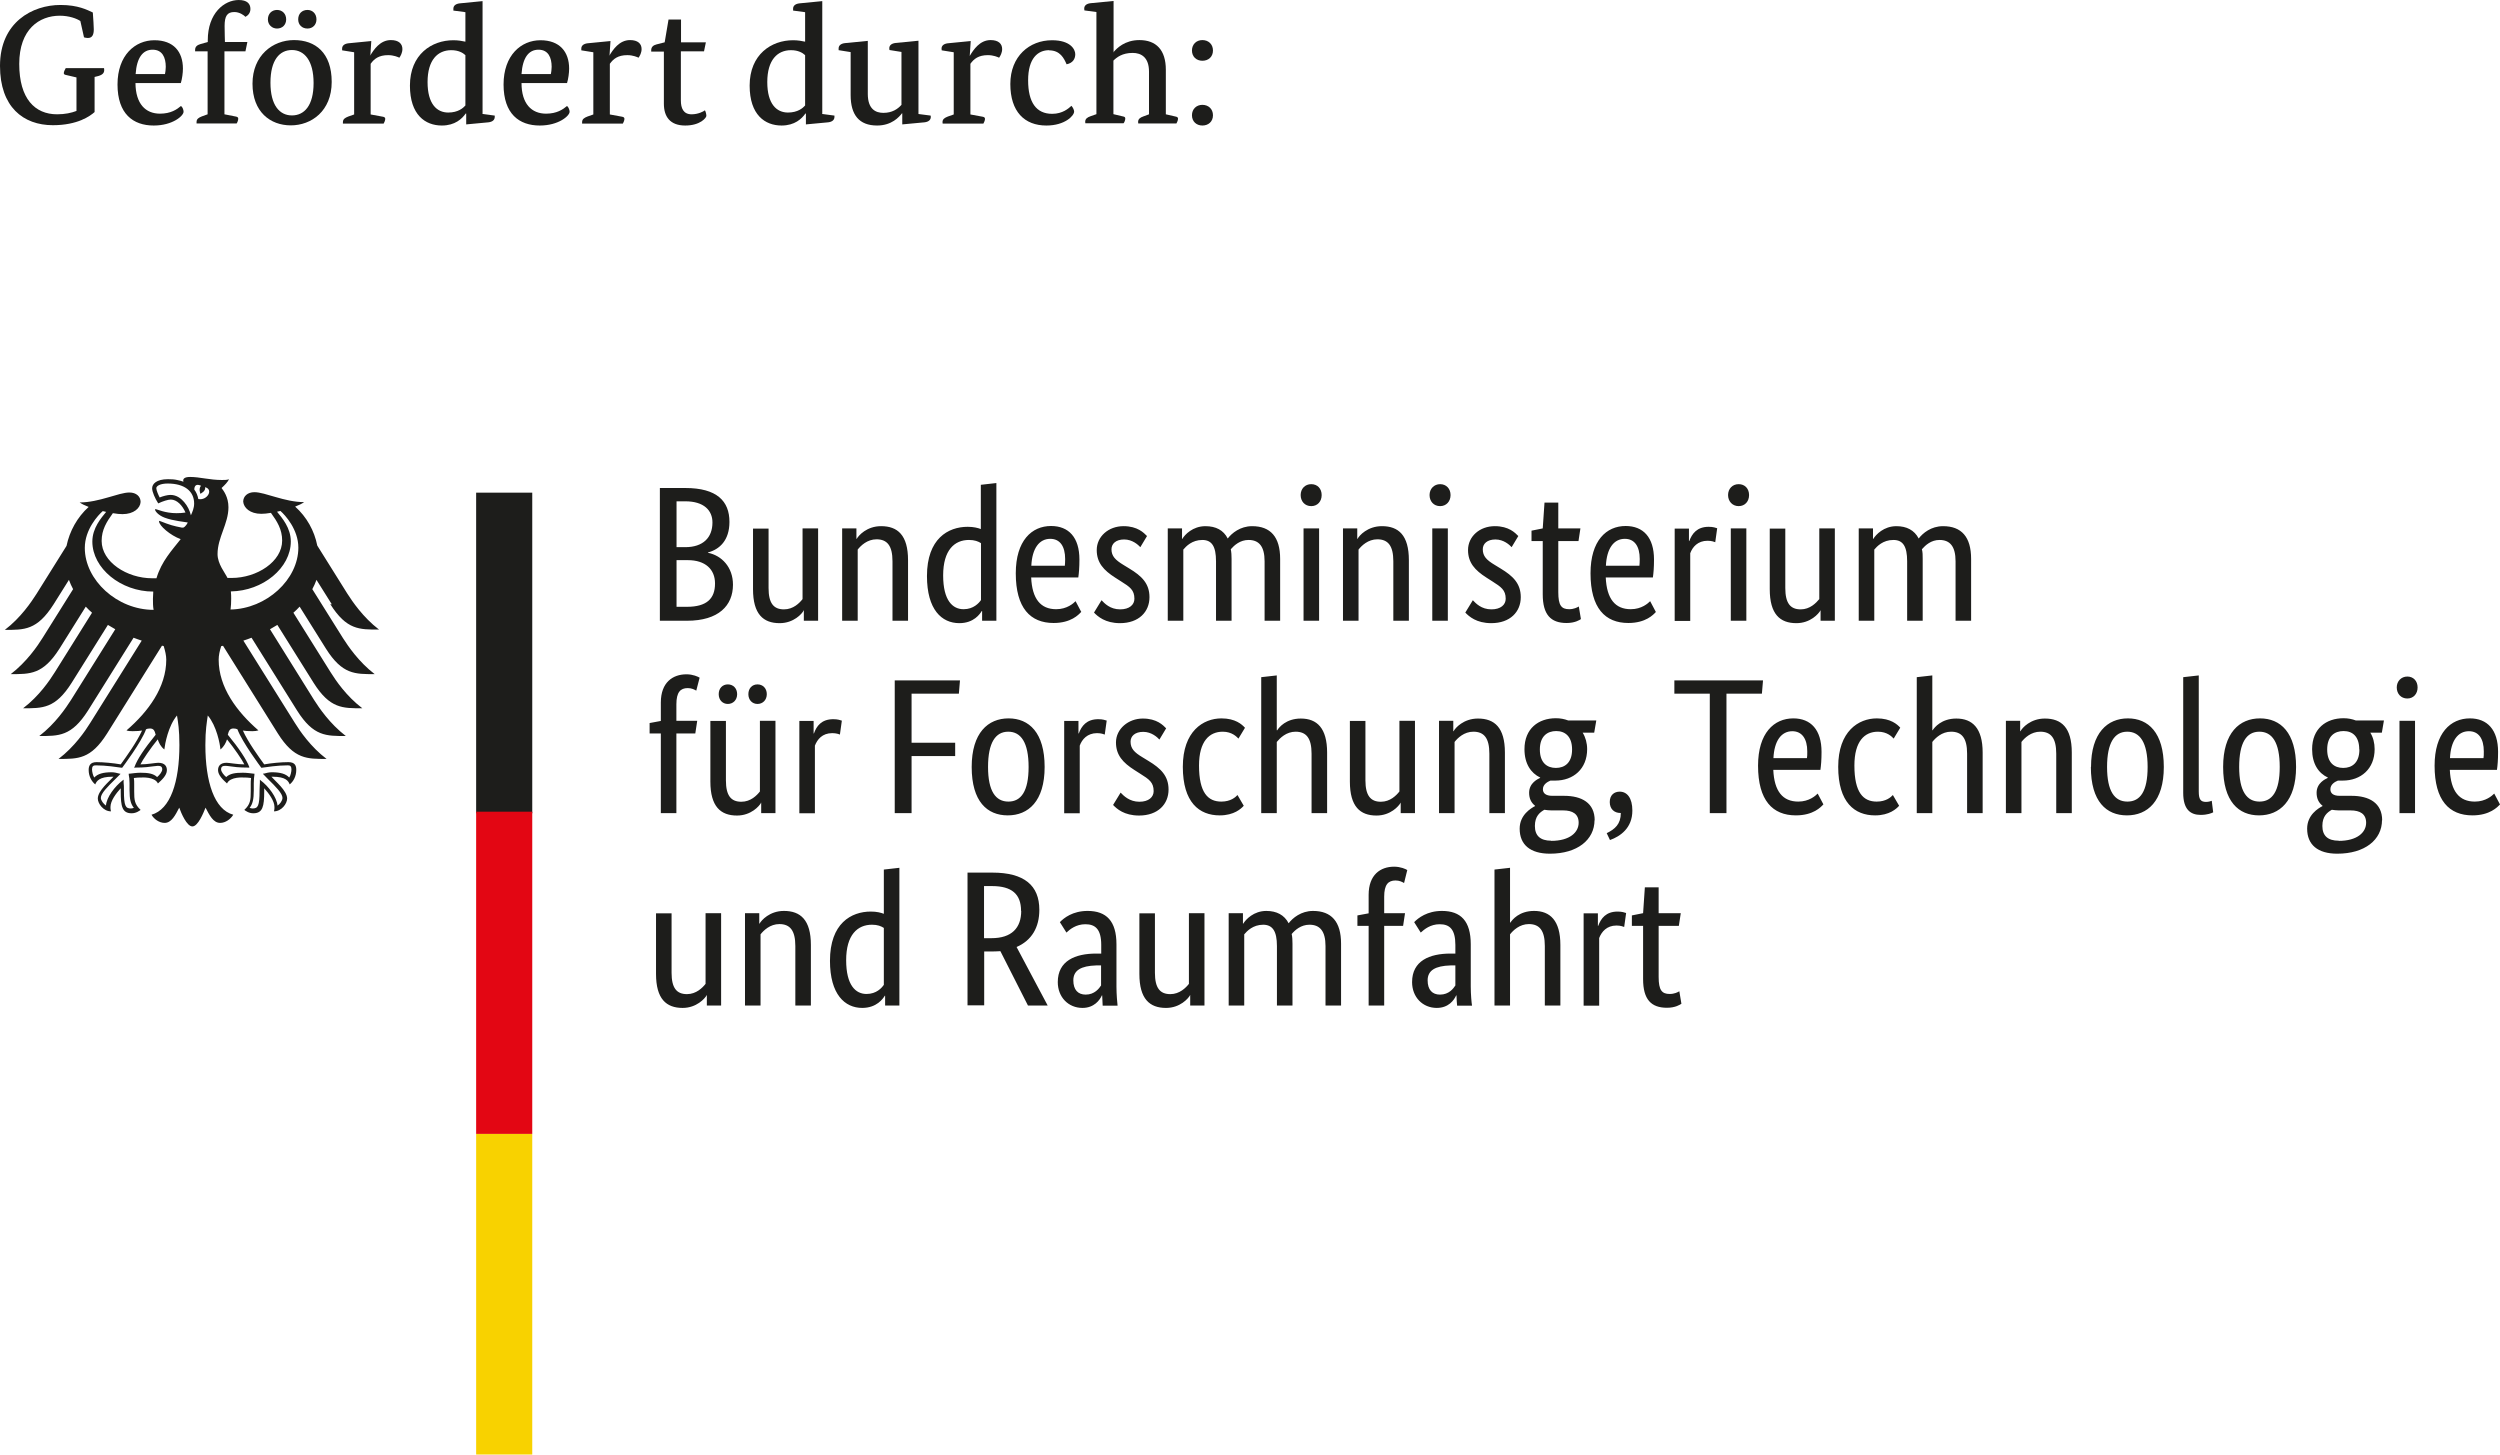
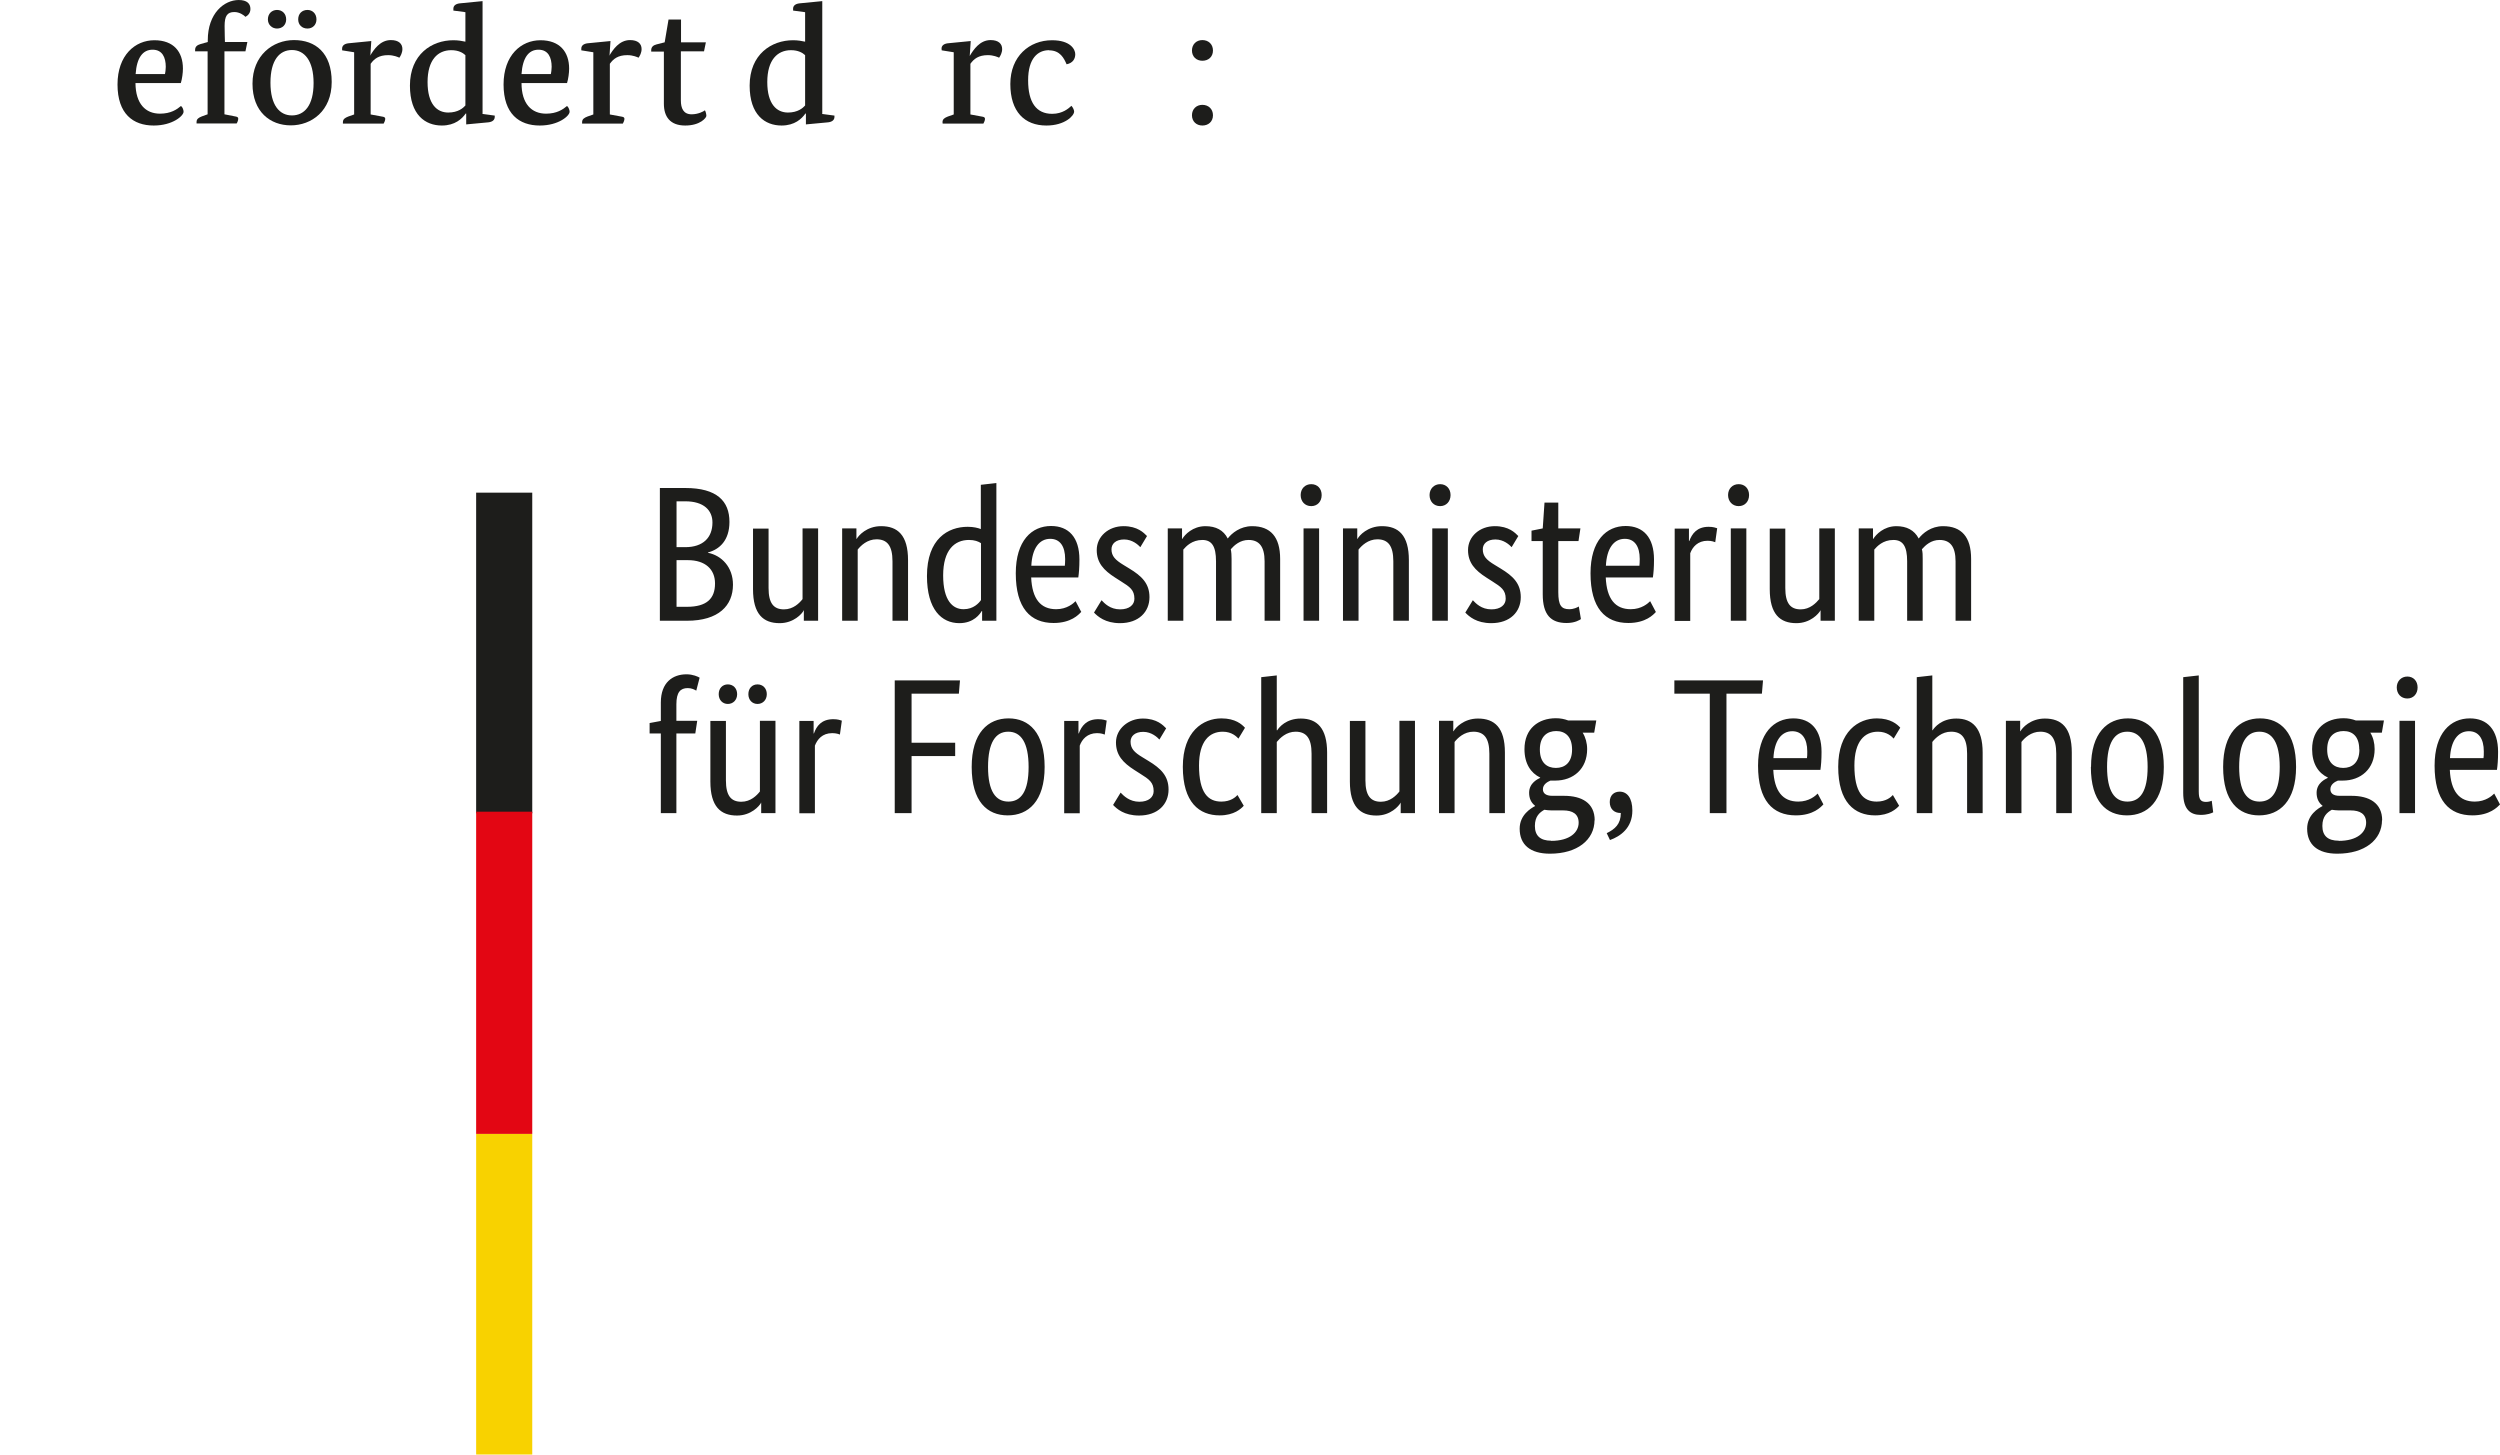
<svg xmlns="http://www.w3.org/2000/svg" id="Ebene_1" version="1.1" viewBox="0 0 155.94 90.73">
  <defs>
    <style>
      .st0 {
        fill: #fff;
      }

      .st1 {
        fill: #e30613;
      }

      .st2 {
        fill: #f8d200;
      }

      .st3 {
        fill: #1d1d1b;
      }
    </style>
  </defs>
  <g id="Ebene_11">
    <g>
      <rect class="st0" x="-23.08" y="-23.59" width="204.09" height="136.06" />
-       <path class="st3" d="M14.38,38.03c.03-.22.04-.45.04-.69,0-.13,0-.28-.02-.45,2-.03,3.74-1.46,3.74-3.12,0-.84-.55-1.47-.86-1.85.07-.02.14-.03.21-.05.29.25,1.12,1.15,1.12,2.29,0,1.98-1.98,3.82-4.24,3.86M12.37,31.13c-.04-.22-.12-.42-.25-.59,0-.2.09-.4.42-.24-.17.18-.04.5-.04.5,0,0,.36-.17.29-.41.54.13.15.84-.41.74M11.91,32.15c-.07-.3-.22-.6-.42-.83-.18-.21-.46-.45-.86-.45-.18,0-.48.08-.67.16-.07-.13-.21-.44-.21-.58s.25-.29.71-.29c1.03,0,1.65.46,1.65,1.25,0,.28-.11.53-.21.75M14.56,45.44c.12,0,.18.02.25.05.3.81,1.44,2.33,1.49,2.4h.02c.28-.04,1-.15,1.6-.15h.02c.06,0,.14,0,.18.05.04.04.06.11.06.2,0,.15-.06.41-.14.51-.21-.23-.55-.33-1.09-.33-.17,0-.36.05-.46.08h-.04l-.05.02.31.32c.49.48.91.9.91,1.18,0,.17-.16.39-.31.48-.04-.51-.55-1.2-1.06-1.58l-.04-.04v.18c0,.12-.02.3-.02.5,0,.97-.1,1.12-.44,1.12-.05,0-.13-.02-.18-.04.19-.23.26-.54.26-1.09v-.45c0-.23.02-.39.04-.52v-.07h-.04c-.16-.02-.45-.06-.68-.06-.48,0-.81.05-1.04.27-.16-.13-.32-.34-.32-.48,0-.2.13-.22.29-.22.08,0,.16.02.27.03.21.03.52.08,1.16.08h.04v-.04c-.18-.46-.62-1.14-1.34-2.01.06-.24.12-.39.35-.39M8.38,47.84l-.02.04h.04c.64,0,.95-.05,1.16-.08.11,0,.19-.03.27-.03.16,0,.29.02.29.22,0,.14-.16.35-.32.48-.23-.22-.56-.27-1.04-.27-.22,0-.52.04-.68.06h-.05v.07c.03.13.05.3.05.52v.45c0,.54.07.85.27,1.09-.05.02-.13.04-.18.04-.34,0-.44-.15-.44-1.12,0-.2,0-.38-.02-.5v-.18l-.05.04c-.5.38-1.02,1.07-1.05,1.58-.15-.1-.32-.32-.32-.48,0-.28.42-.7.91-1.18l.28-.28.04-.04-.09-.02c-.11-.03-.3-.08-.46-.08-.54,0-.88.1-1.09.33-.08-.11-.14-.37-.14-.51,0-.1.02-.16.06-.2.05-.05.12-.05.19-.05h.01c.6,0,1.32.11,1.6.15h.02c.05-.07,1.2-1.59,1.49-2.4.07-.03.12-.05.25-.05.23,0,.29.15.35.39-.71.87-1.16,1.55-1.32,2.01M5.29,34.17c0-1.14.83-2.04,1.12-2.29.07.02.14.03.21.05-.31.38-.86,1.01-.86,1.85,0,1.67,1.78,3.12,3.8,3.12,0,.14-.02.29-.02.45,0,.25,0,.47.04.69-2.28,0-4.29-1.86-4.29-3.86M20.6,37.68c1.02,1.62,1.82,1.59,3.04,1.59-1-.77-1.66-1.75-1.98-2.25l-1.87-2.99c-.18-.92-.66-1.79-1.38-2.43.24-.09.44-.19.56-.28-1.22,0-2.43-.62-3.1-.62-.43,0-.7.26-.7.59.03.38.42.76,1.13.76.16,0,.37-.02.6-.06.39.54.7,1.03.7,1.73,0,1.31-1.57,2.33-3.15,2.33h-.26c-.15-.32-.62-.87-.62-1.49,0-1.04.68-1.89.68-2.92,0-.64-.31-1.04-.43-1.2.2-.18.41-.4.46-.55-.11.05-.25.05-.44.05-.76,0-1.38-.19-1.98-.19-.34,0-.43.11-.43.21,0,.04,0,.07.02.09-.13-.05-.25-.08-.4-.11-.17-.04-.37-.05-.57-.05-.73,0-.99.3-.99.57,0,.22.18.63.38.94.29-.14.62-.24.78-.24.39,0,.73.37.92.81-.26.03-.31.04-.57.04-.71,0-1.2-.25-1.3-.25,0,0-.03,0-.03.02,0,.1.2.36.6.51.52.2,1.31.27,1.44.3,0,.02-.13.27-.28.32h-.09c-.55-.11-.7-.15-1.39-.42-.02,0-.03,0-.03.03,0,.27.71.88,1.35,1.11-.53.68-1.2,1.38-1.51,2.44h-.27c-1.58,0-3.15-1.02-3.15-2.33,0-.7.31-1.19.7-1.73.23.04.43.06.6.06.71,0,1.11-.38,1.13-.76,0-.34-.27-.59-.7-.59-.67,0-1.88.62-3.1.62.12.09.32.19.56.28-.71.64-1.19,1.51-1.38,2.43l-1.87,2.99c-.32.5-.98,1.49-1.98,2.25,1.21,0,2.01.03,3.04-1.59l.96-1.53c.07.2.16.39.26.58l-1.91,3.05c-.32.51-.98,1.48-1.98,2.25,1.21,0,2.01.03,3.04-1.59l1.64-2.62c.12.13.25.26.39.38l-2.32,3.71c-.32.51-.97,1.48-1.98,2.25,1.21,0,2.01.03,3.03-1.59l2.26-3.61c.15.09.3.18.46.27l-2.76,4.41c-.32.5-.97,1.47-1.98,2.25,1.21,0,2.01.03,3.04-1.59l2.84-4.54c.17.06.34.13.51.18l-3.21,5.13c-.31.5-.98,1.49-1.98,2.25,1.21,0,2.01.03,3.03-1.59l3.42-5.47s.07,0,.11.02c.09.3.16.58.16.85,0,1.72-1.12,3.24-2.48,4.41.09.04.24.05.38.05.28,0,.46-.02.59-.04-.32.71-.99,1.64-1.33,2.11-.44-.08-1.09-.14-1.51-.14s-.49.26-.49.49c0,.4.19.72.41.9.08-.2.25-.48,1.06-.48h.08c-.24.27-.98.87-.98,1.36,0,.32.35.8.82.8-.03-.11-.03-.2-.03-.27,0-.39.35-.85.64-1.17v.2c0,.93.09,1.36.68,1.36.29,0,.49-.16.56-.21-.38-.35-.4-.63-.4-1.15v-.45c0-.12,0-.28-.02-.39.21-.03.3-.03.46-.03,0,0,.84-.07,1.04.37.23-.21.56-.5.56-.83,0-.21-.1-.46-.54-.46-.16,0-.68.1-1.11.1.12-.26.63-1.01,1.08-1.56.07.21.17.44.41.63.04-.35.24-1.46.79-2.12.07.44.15.89.15,1.84,0,2.31-.56,4.02-1.74,4.35.15.27.48.51.82.51.43,0,.67-.49.91-.95.12.34.47,1.17.82,1.17s.69-.84.82-1.17c.24.46.48.95.91.95.34,0,.66-.24.82-.51-1.18-.32-1.74-2.04-1.74-4.35,0-.95.09-1.4.15-1.84.55.65.76,1.76.79,2.12.23-.19.34-.42.41-.63.45.55.96,1.3,1.08,1.56-.43,0-.95-.1-1.11-.1-.43,0-.53.25-.53.46,0,.32.33.62.56.83.2-.44,1.04-.37,1.04-.37.16,0,.25,0,.46.03-.02.12-.02.27-.02.39v.45c0,.52-.02.8-.4,1.15.07.05.27.21.56.21.59,0,.68-.43.68-1.36v-.2c.29.32.64.79.64,1.17,0,.08,0,.17-.03.27.47,0,.82-.48.82-.8,0-.49-.75-1.09-.98-1.36h.08c.82,0,.98.27,1.06.48.22-.17.41-.5.41-.9,0-.23-.05-.49-.49-.49s-1.07.06-1.51.14c-.34-.47-1.01-1.39-1.33-2.11.13.02.31.04.59.04.14,0,.29-.02.38-.05-1.35-1.17-2.48-2.69-2.48-4.41,0-.27.06-.55.16-.85.04,0,.07,0,.11-.02l3.42,5.47c1.02,1.62,1.83,1.59,3.04,1.59-1-.76-1.67-1.75-1.98-2.25l-3.21-5.13c.18-.05.34-.12.51-.18l2.84,4.54c1.02,1.62,1.82,1.59,3.04,1.59-1.01-.78-1.66-1.75-1.98-2.25l-2.75-4.41c.16-.09.31-.18.46-.27l2.26,3.61c1.02,1.62,1.82,1.59,3.04,1.59-1.01-.77-1.66-1.74-1.98-2.25l-2.32-3.71c.14-.12.27-.25.39-.38l1.64,2.62c1.02,1.62,1.82,1.59,3.04,1.59-1-.77-1.66-1.75-1.98-2.25l-1.91-3.05c.1-.19.19-.38.26-.58l.96,1.53-.1-.02h0Z" />
      <rect class="st3" x="29.7" y="30.73" width="3.5" height="20" />
      <rect class="st1" x="29.7" y="50.63" width="3.5" height="20.1" />
      <rect class="st2" x="29.7" y="70.73" width="3.5" height="20" />
      <path class="st3" d="M45.5,32.55c0-1.29-.78-2.11-2.75-2.11h-1.59v8.28h1.69c1.98,0,2.87-.95,2.87-2.25,0-1.1-.71-1.82-1.56-1.99v-.02c.72-.19,1.34-.75,1.34-1.91h0ZM44.44,32.59c0,.95-.59,1.54-1.7,1.54h-.54v-2.86h.55c1.16,0,1.69.57,1.69,1.32h0ZM44.6,36.4c0,.95-.53,1.45-1.75,1.45h-.65v-2.91h.71c1.08,0,1.69.57,1.69,1.45h0ZM50.11,38.07h.03v.65h.89v-5.76h-.97v4.41c-.19.24-.57.64-1.16.64-.65,0-.96-.39-.96-1.33v-3.71h-.97v3.78c0,1.56.64,2.12,1.66,2.12.88,0,1.4-.59,1.5-.79h-.02ZM54.67,33.64c.67,0,1,.4,1,1.37v3.71h.97v-3.78c0-1.56-.65-2.12-1.68-2.12-.9,0-1.41.59-1.52.79h-.02v-.65h-.89v5.76h.97v-4.44c.19-.24.59-.64,1.18-.64h-.01ZM60.1,38c-.67,0-1.27-.53-1.27-2.11s.71-2.21,1.61-2.21c.35,0,.58.09.75.2v3.55c-.13.19-.47.57-1.08.57h-.01ZM61.24,38.11h.02v.61h.89v-8.59l-.97.11v2.76c-.18-.07-.45-.14-.82-.14-1.22,0-2.54.74-2.54,3.07,0,2.1.92,2.94,2.02,2.94.91,0,1.29-.58,1.4-.76h0ZM65.51,33.61c.61,0,.93.47.93,1.26,0,.18-.01.34-.02.42h-2.09c.05-1.08.49-1.68,1.18-1.68h0ZM67.45,38.18l-.36-.68c-.13.13-.53.5-1.21.5-.97,0-1.5-.64-1.56-1.98h2.94c.04-.28.07-.62.07-1.12,0-1.38-.67-2.09-1.77-2.09-1.2,0-2.2.91-2.2,2.95,0,2.17.91,3.1,2.36,3.1,1.09,0,1.56-.52,1.71-.68,0,0,.02,0,.02,0ZM71.54,33.43c-.19-.19-.58-.61-1.46-.61-.93,0-1.67.64-1.67,1.49,0,.79.43,1.26,1.15,1.72l.36.23c.56.35.84.54.84,1.09,0,.37-.31.66-.89.66-.63,0-.98-.38-1.16-.57l-.47.77c.23.24.7.66,1.62.66,1.18,0,1.84-.71,1.84-1.62,0-.85-.48-1.32-1.26-1.79l-.36-.22c-.51-.31-.75-.55-.75-.98,0-.34.27-.61.79-.61s.88.34,1.01.48l.42-.7h0ZM74.99,33.68c.6,0,.86.4.86,1.33v3.71h.97v-3.86c0-.22-.01-.42-.05-.6.22-.25.58-.58,1.11-.58.65,0,1,.4,1,1.33v3.71h.97v-3.86c0-1.37-.6-2.04-1.75-2.04-.74,0-1.27.44-1.52.77-.26-.52-.74-.77-1.39-.77-.79,0-1.29.53-1.44.79h-.02v-.65h-.89v5.76h.97v-4.44c.17-.2.54-.6,1.19-.6h-.01ZM81.79,31.57c.39,0,.65-.29.65-.69s-.26-.68-.65-.68-.66.29-.66.68.26.69.66.69h0ZM82.28,32.96h-.97v5.76h.97s0-5.76,0-5.76ZM85.91,33.64c.67,0,1,.4,1,1.37v3.71h.97v-3.78c0-1.56-.65-2.12-1.68-2.12-.9,0-1.42.59-1.52.79h-.02v-.65h-.89v5.76h.97v-4.44c.19-.24.59-.64,1.18-.64h-.01ZM89.83,31.57c.38,0,.65-.29.65-.69s-.27-.68-.65-.68-.66.29-.66.68.26.69.66.69h0ZM90.31,32.96h-.97v5.76h.97s0-5.76,0-5.76ZM94.7,33.43c-.19-.19-.58-.61-1.46-.61-.94,0-1.67.64-1.67,1.49,0,.79.43,1.26,1.15,1.72l.36.23c.55.35.84.54.84,1.09,0,.37-.31.66-.89.66-.63,0-.98-.38-1.16-.57l-.47.77c.23.24.69.66,1.62.66,1.18,0,1.84-.71,1.84-1.62,0-.85-.48-1.32-1.26-1.79l-.36-.22c-.52-.31-.75-.55-.75-.98,0-.34.27-.61.79-.61s.88.34,1.01.48l.42-.7h0ZM98.61,38.61l-.13-.78c-.1.06-.31.17-.6.17-.49,0-.68-.24-.68-1.06v-3.19h1.26l.12-.79h-1.38v-1.61h-.86l-.11,1.61-.7.14v.65h.7v3.32c0,1.27.5,1.79,1.49,1.79.52,0,.82-.19.9-.25h-.01ZM101.35,33.61c.61,0,.93.47.93,1.26,0,.18-.01.34-.02.42h-2.09c.05-1.08.49-1.68,1.18-1.68h0ZM103.29,38.18l-.36-.68c-.13.13-.53.5-1.21.5-.97,0-1.5-.64-1.56-1.98h2.94c.04-.28.07-.62.07-1.12,0-1.38-.67-2.09-1.77-2.09-1.2,0-2.19.91-2.19,2.95,0,2.17.91,3.1,2.36,3.1,1.09,0,1.56-.52,1.71-.68h0ZM107.11,32.95c-.09-.03-.25-.09-.53-.09-.73,0-1.04.43-1.21.89h-.02v-.78h-.89v5.76h.97v-4.22c.14-.39.47-.78,1.08-.78.26,0,.43.07.48.09l.12-.86h0ZM108.45,31.57c.39,0,.65-.29.65-.69s-.26-.68-.65-.68-.66.29-.66.68.27.69.66.69h0ZM108.93,32.96h-.97v5.76h.97s0-5.76,0-5.76ZM113.54,38.07h.02v.65h.89v-5.76h-.97v4.41c-.2.24-.58.64-1.16.64-.65,0-.96-.39-.96-1.33v-3.71h-.97v3.78c0,1.56.64,2.12,1.66,2.12.88,0,1.39-.59,1.5-.79h0ZM118.1,33.68c.6,0,.86.4.86,1.33v3.71h.97v-3.86c0-.22,0-.42-.05-.6.22-.25.57-.58,1.1-.58.65,0,1,.4,1,1.33v3.71h.97v-3.86c0-1.37-.6-2.04-1.75-2.04-.75,0-1.27.44-1.52.77-.27-.52-.75-.77-1.39-.77-.79,0-1.28.53-1.44.79h-.02v-.65h-.89v5.76h.97v-4.44c.17-.2.54-.6,1.19-.6h0Z" />
      <path class="st3" d="M43.37,45.75l.12-.79h-1.3v-1.03c0-.75.25-1.01.71-1.01.25,0,.43.1.53.16l.21-.81c-.1-.06-.41-.21-.82-.21-.85,0-1.6.5-1.6,1.76v1.15l-.7.13v.65h.7v4.97h.97v-4.97s1.18,0,1.18,0ZM47.83,43.3c0-.37-.25-.61-.58-.61s-.57.24-.57.61.25.61.57.61.58-.24.58-.61h0ZM45.98,43.3c0-.37-.25-.61-.58-.61s-.57.24-.57.61.25.61.57.61.58-.24.58-.61h0ZM47.45,50.07h.03v.65h.89v-5.76h-.97v4.41c-.19.24-.57.64-1.16.64-.65,0-.96-.39-.96-1.33v-3.71h-.97v3.78c0,1.56.64,2.12,1.66,2.12.88,0,1.39-.59,1.5-.79h-.02ZM52.51,44.95c-.1-.03-.25-.09-.53-.09-.74,0-1.05.43-1.21.89h-.02v-.78h-.89v5.76h.97v-4.22c.15-.39.46-.78,1.08-.78.27,0,.43.07.48.09l.12-.86h0ZM56.86,50.72v-3.56h2.72v-.83h-2.72v-3.06h2.95l.07-.83h-4.07v8.28h1.05ZM60.61,47.84c0,2.16.97,3.02,2.25,3.02s2.3-.88,2.3-3.02-.97-3.03-2.25-3.03-2.3.9-2.3,3.03h0ZM64.16,47.84c0,1.52-.47,2.16-1.26,2.16s-1.27-.64-1.27-2.16.47-2.2,1.26-2.2,1.27.67,1.27,2.2h0ZM69.04,44.95c-.1-.03-.25-.09-.53-.09-.74,0-1.05.43-1.22.89h-.02v-.78h-.89v5.76h.97v-4.22c.14-.39.47-.78,1.08-.78.26,0,.43.07.48.09l.12-.86h0ZM72.74,45.43c-.19-.19-.57-.61-1.46-.61s-1.67.64-1.67,1.49c0,.79.43,1.26,1.15,1.72l.36.23c.56.35.84.54.84,1.09,0,.37-.31.66-.89.66-.62,0-.99-.38-1.17-.57l-.47.77c.23.24.69.66,1.62.66,1.18,0,1.84-.71,1.84-1.62,0-.85-.48-1.32-1.26-1.79l-.36-.22c-.52-.31-.75-.55-.75-.98,0-.34.27-.61.79-.61s.88.34,1.01.48l.42-.7ZM77.65,45.39c-.18-.2-.59-.58-1.46-.58-1.14,0-2.41.8-2.41,3.02s1.02,3.03,2.3,3.03c.9,0,1.34-.42,1.5-.6l-.39-.67c-.12.13-.42.41-1.01.41-.83,0-1.39-.55-1.39-2.25,0-1.52.65-2.11,1.48-2.11.58,0,.87.32.98.43l.41-.68h-.01ZM80.81,45.64c.67,0,1,.4,1,1.37v3.71h.97v-3.78c0-1.52-.63-2.12-1.64-2.12-.92,0-1.36.55-1.47.73h-.03v-3.42l-.97.11v8.48h.97v-4.44c.2-.24.59-.64,1.18-.64,0,0-.01,0-.01,0ZM87.35,50.07h.02v.65h.89v-5.76h-.97v4.41c-.19.24-.57.64-1.16.64-.64,0-.96-.39-.96-1.33v-3.71h-.97v3.78c0,1.56.64,2.12,1.66,2.12.88,0,1.39-.59,1.5-.79h0ZM91.9,45.64c.67,0,1,.4,1,1.37v3.71h.97v-3.78c0-1.56-.65-2.12-1.68-2.12-.9,0-1.42.59-1.52.79h-.02v-.65h-.89v5.76h.97v-4.44c.19-.24.59-.64,1.18-.64h-.01ZM98.06,46.75c0,.83-.46,1.15-1.01,1.15s-1-.32-1-1.15.47-1.15,1.02-1.15.99.33.99,1.15h0ZM99.47,51.17c0-1.09-.81-1.53-1.91-1.53h-.73c-.42,0-.59-.17-.59-.41,0-.3.28-.46.47-.54h.3c1.13,0,1.99-.73,1.99-1.96,0-.38-.1-.74-.28-1.03h.72l.13-.76h-1.75c-.24-.09-.49-.14-.77-.14-1.08,0-1.96.64-1.96,1.93,0,.91.4,1.49.98,1.77v.02c-.14.07-.69.31-.69.93,0,.36.13.62.37.81v.02c-.26.14-.96.55-.96,1.41,0,1,.66,1.56,1.89,1.56,1.7,0,2.78-.86,2.78-2.1h0v.02ZM96.76,52.44c-.68,0-1.02-.31-1.02-.92s.31-.85.59-1.01c.13.02.29.04.44.04h.73c.59,0,.97.22.97.77,0,.59-.54,1.13-1.72,1.13h0ZM100.42,52.4c.64-.23,1.4-.74,1.4-1.84,0-.79-.33-1.18-.79-1.18-.34,0-.62.21-.62.65s.29.68.66.68h.03c0,.7-.37,1.01-.88,1.26l.2.42h0ZM109.97,42.44h-5.53v.83h2.21v7.45h1.04v-7.45h2.21l.07-.83h0ZM111.79,45.61c.61,0,.94.47.94,1.26,0,.18,0,.34-.02.42h-2.09c.05-1.08.49-1.68,1.18-1.68h0ZM113.74,50.18l-.36-.68c-.13.13-.53.5-1.21.5-.97,0-1.5-.64-1.56-1.98h2.94c.04-.28.07-.62.07-1.12,0-1.38-.67-2.09-1.76-2.09-1.2,0-2.2.91-2.2,2.95,0,2.17.91,3.1,2.36,3.1,1.09,0,1.56-.52,1.71-.68h0ZM118.53,45.39c-.18-.2-.59-.58-1.46-.58-1.14,0-2.41.8-2.41,3.02s1.02,3.03,2.3,3.03c.9,0,1.34-.42,1.5-.6l-.39-.67c-.12.13-.42.41-1.01.41-.83,0-1.39-.55-1.39-2.25,0-1.52.64-2.11,1.47-2.11.58,0,.88.32.98.43l.41-.68ZM121.7,45.64c.67,0,1,.4,1,1.37v3.71h.97v-3.78c0-1.52-.64-2.12-1.64-2.12-.93,0-1.36.55-1.48.73h-.02v-3.42l-.97.11v8.48h.97v-4.44c.19-.24.59-.64,1.17-.64h0ZM127.26,45.64c.67,0,1,.4,1,1.37v3.71h.97v-3.78c0-1.56-.65-2.12-1.68-2.12-.9,0-1.42.59-1.52.79h-.02v-.65h-.89v5.76h.97v-4.44c.19-.24.59-.64,1.18-.64h0ZM130.42,47.84c0,2.16.97,3.02,2.25,3.02s2.3-.88,2.3-3.02-.97-3.03-2.24-3.03-2.3.9-2.3,3.03h0ZM133.96,47.84c0,1.52-.46,2.16-1.26,2.16s-1.27-.64-1.27-2.16.47-2.2,1.26-2.2,1.27.67,1.27,2.2h0ZM137.15,42.13l-.97.11v7.22c0,1.02.44,1.37,1.09,1.37.43,0,.68-.11.78-.16l-.09-.72c-.06.02-.18.07-.36.07-.34,0-.45-.17-.45-.65v-7.25h0ZM138.67,47.84c0,2.16.97,3.02,2.24,3.02s2.31-.88,2.31-3.02-.97-3.03-2.25-3.03-2.3.9-2.3,3.03h0ZM142.2,47.84c0,1.52-.47,2.16-1.26,2.16s-1.27-.64-1.27-2.16.46-2.2,1.26-2.2,1.27.67,1.27,2.2h0ZM147.17,46.75c0,.83-.46,1.15-1.01,1.15s-1-.32-1-1.15.46-1.15,1.02-1.15.98.33.98,1.15h0ZM148.59,51.17c0-1.09-.82-1.53-1.91-1.53h-.74c-.42,0-.58-.17-.58-.41,0-.3.27-.46.47-.54h.3c1.13,0,1.99-.73,1.99-1.96,0-.38-.09-.74-.27-1.03h.72l.13-.76h-1.75c-.24-.09-.49-.14-.77-.14-1.08,0-1.96.64-1.96,1.93,0,.91.39,1.49.98,1.77v.02c-.14.07-.7.31-.7.93,0,.36.13.62.37.81v.02c-.27.14-.96.55-.96,1.41,0,1,.66,1.56,1.88,1.56,1.71,0,2.79-.86,2.79-2.1h0v.02ZM145.88,52.44c-.68,0-1.02-.31-1.02-.92s.31-.85.59-1.01c.13.02.29.04.44.04h.73c.59,0,.97.22.97.77,0,.59-.54,1.13-1.71,1.13h0ZM150.16,43.57c.38,0,.64-.29.64-.69s-.26-.68-.64-.68-.66.29-.66.68.26.69.66.69h0ZM150.64,44.96h-.97v5.76h.97v-5.76ZM154,45.61c.61,0,.93.47.93,1.26,0,.18,0,.34-.02.42h-2.09c.05-1.08.49-1.68,1.18-1.68h0ZM155.94,50.18l-.36-.68c-.13.13-.53.5-1.21.5-.97,0-1.5-.64-1.56-1.98h2.94c.04-.28.07-.62.07-1.12,0-1.38-.67-2.09-1.76-2.09-1.2,0-2.2.91-2.2,2.95,0,2.17.91,3.1,2.36,3.1,1.09,0,1.56-.52,1.72-.68h0Z" />
-       <path class="st3" d="M44.07,62.07h.02v.65h.89v-5.76h-.97v4.41c-.19.24-.58.64-1.16.64-.65,0-.96-.39-.96-1.33v-3.71h-.97v3.78c0,1.56.64,2.12,1.66,2.12.87,0,1.39-.59,1.5-.79h0ZM48.61,57.64c.67,0,1,.4,1,1.37v3.71h.97v-3.78c0-1.56-.65-2.12-1.68-2.12-.9,0-1.41.59-1.52.79h-.02v-.65h-.89v5.76h.97v-4.44c.19-.24.59-.64,1.18-.64h-.01ZM54.05,62c-.67,0-1.27-.53-1.27-2.11s.71-2.21,1.61-2.21c.35,0,.57.09.74.2v3.55c-.13.19-.46.57-1.08.57h0ZM55.19,62.11h.02v.61h.89v-8.59l-.97.11v2.76c-.18-.07-.44-.14-.81-.14-1.23,0-2.55.74-2.55,3.07,0,2.1.93,2.94,2.01,2.94.91,0,1.3-.58,1.41-.76h0ZM63.7,56.81c0,1.08-.6,1.71-1.86,1.71h-.46v-3.25h.5c1.23,0,1.81.5,1.81,1.55h.01ZM61.38,59.35h.46c.19,0,.38-.01.56-.02l1.72,3.39h1.23l-1.94-3.65c.95-.41,1.42-1.23,1.42-2.32,0-1.52-.94-2.32-2.93-2.32h-1.55v8.28h1.04v-3.37h0ZM68.68,59.48h-.3c-1.31,0-2.4.45-2.4,1.78,0,.94.66,1.61,1.54,1.61.73,0,1.08-.49,1.21-.78h.02c.01.29.02.47.03.64h.93c-.02-.16-.07-.71-.07-1.2v-2.63c0-1.45-.63-2.08-1.8-2.08-.93,0-1.48.44-1.73.7l.41.65c.21-.2.6-.52,1.18-.52.62,0,.99.31.99,1.29v.55h0ZM68.68,60.2v1.27c-.12.18-.4.57-.96.57-.48,0-.77-.3-.77-.89,0-.63.49-.9,1.42-.93h.31v-.02ZM74.22,62.07h.02v.65h.89v-5.76h-.97v4.41c-.19.24-.58.64-1.16.64-.65,0-.96-.39-.96-1.33v-3.71h-.97v3.78c0,1.56.64,2.12,1.66,2.12.88,0,1.39-.59,1.5-.79h0ZM78.78,57.68c.6,0,.87.4.87,1.33v3.71h.97v-3.86c0-.22-.01-.42-.05-.6.21-.25.58-.58,1.11-.58.65,0,1,.4,1,1.33v3.71h.97v-3.86c0-1.37-.6-2.04-1.75-2.04-.74,0-1.27.44-1.52.77-.27-.52-.75-.77-1.39-.77-.79,0-1.28.53-1.44.79h-.02v-.65h-.89v5.76h.97v-4.44c.17-.2.54-.6,1.19-.6h-.02ZM87.52,57.75l.12-.79h-1.3v-1.03c0-.75.25-1.01.71-1.01.25,0,.43.1.53.16l.2-.81c-.09-.06-.41-.21-.82-.21-.85,0-1.59.5-1.59,1.76v1.15l-.7.13v.65h.7v4.97h.97v-4.97s1.18,0,1.18,0ZM90.78,59.48h-.3c-1.31,0-2.4.45-2.4,1.78,0,.94.66,1.61,1.54,1.61.74,0,1.08-.49,1.21-.78h.02c.01.29.02.47.04.64h.93c-.03-.16-.08-.71-.08-1.2v-2.63c0-1.45-.62-2.08-1.8-2.08-.92,0-1.48.44-1.73.7l.41.65c.22-.2.6-.52,1.18-.52.62,0,.98.31.98,1.29v.55h0ZM90.78,60.2v1.27c-.12.18-.39.57-.96.57-.48,0-.77-.3-.77-.89,0-.63.49-.9,1.42-.93h.31v-.02ZM95.36,57.64c.67,0,1,.4,1,1.37v3.71h.97v-3.78c0-1.52-.64-2.12-1.64-2.12-.93,0-1.36.55-1.48.73h-.02v-3.42l-.97.11v8.48h.97v-4.44c.19-.24.59-.64,1.18-.64,0,0-.01,0-.01,0ZM101.43,56.95c-.09-.03-.25-.09-.53-.09-.73,0-1.04.43-1.21.89h-.02v-.78h-.89v5.76h.97v-4.22c.15-.39.47-.78,1.08-.78.26,0,.43.07.48.09l.12-.86h0ZM104.88,62.61l-.13-.78c-.09.06-.31.17-.6.17-.49,0-.69-.24-.69-1.06v-3.19h1.26l.12-.79h-1.38v-1.61h-.86l-.11,1.61-.7.14v.65h.7v3.32c0,1.27.5,1.79,1.49,1.79.52,0,.81-.19.9-.25h0Z" />
    </g>
  </g>
  <g id="Ebene_3">
    <g>
-       <path class="st3" d="M5.01,1.31c-.22-.15-.7-.33-1.28-.33-1.28,0-2.53.84-2.53,3.01s.98,3.14,2.36,3.14c.5,0,.9-.09,1.21-.21v-2.09l-.64-.15c-.11-.02-.15-.05-.15-.12,0-.09.07-.22.12-.31h2.39s.01.06.01.12c0,.17-.09.29-.36.37l-.24.06v2.19c-.28.25-1.06.82-2.6.82-1.85,0-3.3-1.14-3.3-3.7C0,1.38,2.03.31,3.77.31c1.11,0,1.67.31,2.02.47.03.32.06.97.06,1.05,0,.33-.09.54-.37.54-.08,0-.17-.02-.24-.04l-.23-1.03h0Z" />
      <path class="st3" d="M8.45,5.18c.01,1.3.63,1.91,1.53,1.91.67,0,1.05-.26,1.31-.48.11.08.16.26.16.36,0,.26-.69.86-1.86.86-1.29,0-2.26-.73-2.26-2.56s1.1-2.76,2.3-2.76,1.78.72,1.78,1.77c0,.27-.05.64-.13.9h-2.84s.01,0,.01,0ZM10.29,4.62c.02-.09.05-.27.05-.45,0-.58-.21-1.07-.82-1.07s-.99.49-1.06,1.52h1.83Z" />
      <path class="st3" d="M15.28,3.2h-1.28v3.93l.71.14c.1.02.15.05.15.14,0,.1-.07.26-.1.29h-2.5s0-.06,0-.09c0-.19.13-.27.33-.35l.36-.13v-3.93h-.78s0-.06,0-.09c0-.2.13-.3.33-.36l.46-.13v-.11c0-1.69,1.03-2.51,1.93-2.51.52,0,.73.23.73.56,0,.26-.16.41-.31.49-.09-.1-.37-.3-.69-.3-.45,0-.61.25-.61.87,0,.33.02,1,.02,1h1.4l-.12.58h-.01Z" />
      <path class="st3" d="M20.69,5.11c0,1.82-1.27,2.71-2.55,2.71s-2.39-.84-2.39-2.6,1.26-2.72,2.59-2.72,2.35.79,2.35,2.61ZM17.28,1.78c-.31,0-.57-.23-.57-.57,0-.36.25-.59.57-.59s.57.23.57.59c0,.34-.24.57-.57.57ZM16.87,5.16c0,1.41.57,2.04,1.34,2.04s1.35-.61,1.35-2.02-.58-2.06-1.35-2.06-1.34.62-1.34,2.04ZM19.18,1.78c-.34,0-.58-.23-.58-.57,0-.36.24-.59.58-.59.31,0,.56.23.56.59,0,.34-.24.57-.56.57Z" />
      <path class="st3" d="M23.06,3.47h.03c.22-.36.61-.97,1.29-.97.49,0,.72.23.72.56,0,.23-.11.43-.19.54-.08-.04-.35-.16-.7-.16-.58,0-.87.23-1.09.54v3.16l.76.14c.1.02.15.05.15.14,0,.1-.08.26-.1.29h-2.54s0-.06,0-.09c0-.19.13-.27.33-.35l.37-.13v-3.88l-.75-.12s0-.06,0-.11c0-.18.14-.3.39-.33l1.43-.14-.06.9h-.02Z" />
      <path class="st3" d="M30.09,7.11l.77.1v.08c0,.19-.14.31-.39.34l-1.39.13v-.68h-.03c-.23.33-.67.75-1.49.75-1.03,0-1.99-.66-1.99-2.49,0-1.95,1.36-2.83,2.71-2.83.3,0,.57.05.75.09V.76l-.75-.1v-.12c0-.18.14-.3.39-.33l1.43-.14v7.03h0ZM29.03,3.44c-.16-.15-.44-.31-.88-.31-.85,0-1.48.61-1.48,1.99s.59,1.9,1.29,1.9c.61,0,.93-.28,1.07-.44v-3.14Z" />
      <path class="st3" d="M32.53,5.18c0,1.3.63,1.91,1.53,1.91.67,0,1.05-.26,1.31-.48.1.08.16.26.16.36,0,.26-.69.86-1.86.86-1.29,0-2.26-.73-2.26-2.56s1.1-2.76,2.3-2.76,1.79.72,1.79,1.77c0,.27-.05.64-.13.9h-2.85,0ZM34.36,4.62c.02-.09.05-.27.05-.45,0-.58-.21-1.07-.82-1.07s-.99.49-1.06,1.52h1.83Z" />
      <path class="st3" d="M37.98,3.47h.03c.22-.36.61-.97,1.29-.97.49,0,.72.23.72.56,0,.23-.11.43-.19.54-.08-.04-.35-.16-.7-.16-.58,0-.87.23-1.09.54v3.16l.76.14c.1.02.15.05.15.14,0,.1-.08.26-.1.29h-2.54v-.09c0-.19.13-.27.33-.35l.37-.13v-3.88l-.75-.12v-.11c0-.18.14-.3.39-.33l1.43-.14-.06.9h-.04Z" />
      <path class="st3" d="M43.91,3.2h-1.44v3.07c0,.47.15.86.67.86.41,0,.75-.18.83-.25.05.08.09.24.09.35s-.37.6-1.32.6-1.33-.56-1.33-1.36v-3.25h-.79v-.09c0-.2.13-.31.33-.36l.51-.13.24-1.42h.78v1.42h1.55l-.12.58s0-.02,0-.02Z" />
      <path class="st3" d="M51.28,7.11l.77.1v.08c0,.19-.14.31-.39.34l-1.39.13v-.68h-.03c-.23.33-.67.75-1.49.75-1.03,0-1.99-.66-1.99-2.49,0-1.95,1.36-2.83,2.71-2.83.3,0,.57.05.75.09V.76l-.75-.1v-.12c0-.18.14-.3.39-.33l1.43-.14v7.03h-.01ZM50.22,3.44c-.16-.15-.44-.31-.88-.31-.85,0-1.48.61-1.48,1.99s.59,1.9,1.29,1.9c.61,0,.93-.28,1.07-.44v-3.14Z" />
-       <path class="st3" d="M57.28,7.11l.77.1s.01.04.01.08c0,.19-.14.31-.39.34l-1.39.13v-.69h-.02c-.17.22-.63.76-1.55.76-1.12,0-1.65-.66-1.65-1.9v-2.68l-.75-.12v-.11c0-.18.14-.3.39-.33l1.43-.14v3.31c0,.96.5,1.18.97,1.18.54,0,.89-.23,1.13-.5v-3.3l-.75-.12s-.01-.06-.01-.11c0-.18.14-.3.39-.33l1.43-.14v4.57h0Z" />
      <path class="st3" d="M60.47,3.47h.03c.22-.36.61-.97,1.29-.97.49,0,.72.23.72.56,0,.23-.11.43-.19.54-.08-.04-.35-.16-.7-.16-.58,0-.87.23-1.09.54v3.16l.76.14c.1.02.15.05.15.14,0,.1-.08.26-.1.29h-2.54s-.01-.06-.01-.09c0-.19.13-.27.33-.35l.37-.13v-3.88l-.75-.12s-.01-.06-.01-.11c0-.18.14-.3.39-.33l1.43-.14-.06.9h-.02Z" />
      <path class="st3" d="M65.44,3.13c-.7,0-1.31.5-1.31,1.88s.51,2.09,1.5,2.09c.65,0,1.03-.34,1.2-.5.09.09.17.26.17.36,0,.26-.58.87-1.73.87-1.36,0-2.25-.86-2.25-2.59s1.19-2.73,2.6-2.73c1.15,0,1.45.57,1.45.87,0,.28-.14.55-.54.63-.16-.37-.4-.87-1.09-.87h0Z" />
-       <path class="st3" d="M69.43,3.26h.02c.21-.25.71-.76,1.62-.76,1.05,0,1.65.62,1.65,1.85v2.78l.61.14c.1.02.15.05.15.14,0,.1-.08.26-.1.29h-2.38s-.01-.06-.01-.09c0-.19.13-.28.33-.35l.35-.13v-2.66c0-.89-.48-1.17-1.02-1.17-.65,0-1,.28-1.2.48v3.34l.59.14c.11.02.15.05.15.14,0,.1-.07.26-.11.29h-2.38s-.01-.06-.01-.09c0-.19.13-.28.33-.35l.37-.13V.75l-.75-.1s-.01-.07-.01-.12c0-.18.14-.3.39-.33l1.44-.14v3.18l-.03.02h0Z" />
      <path class="st3" d="M75,3.79c-.37,0-.65-.25-.65-.64s.28-.65.65-.65.66.25.66.65-.29.64-.66.64ZM75,7.83c-.37,0-.65-.25-.65-.64s.28-.65.65-.65.66.25.66.65-.29.64-.66.64Z" />
    </g>
  </g>
</svg>